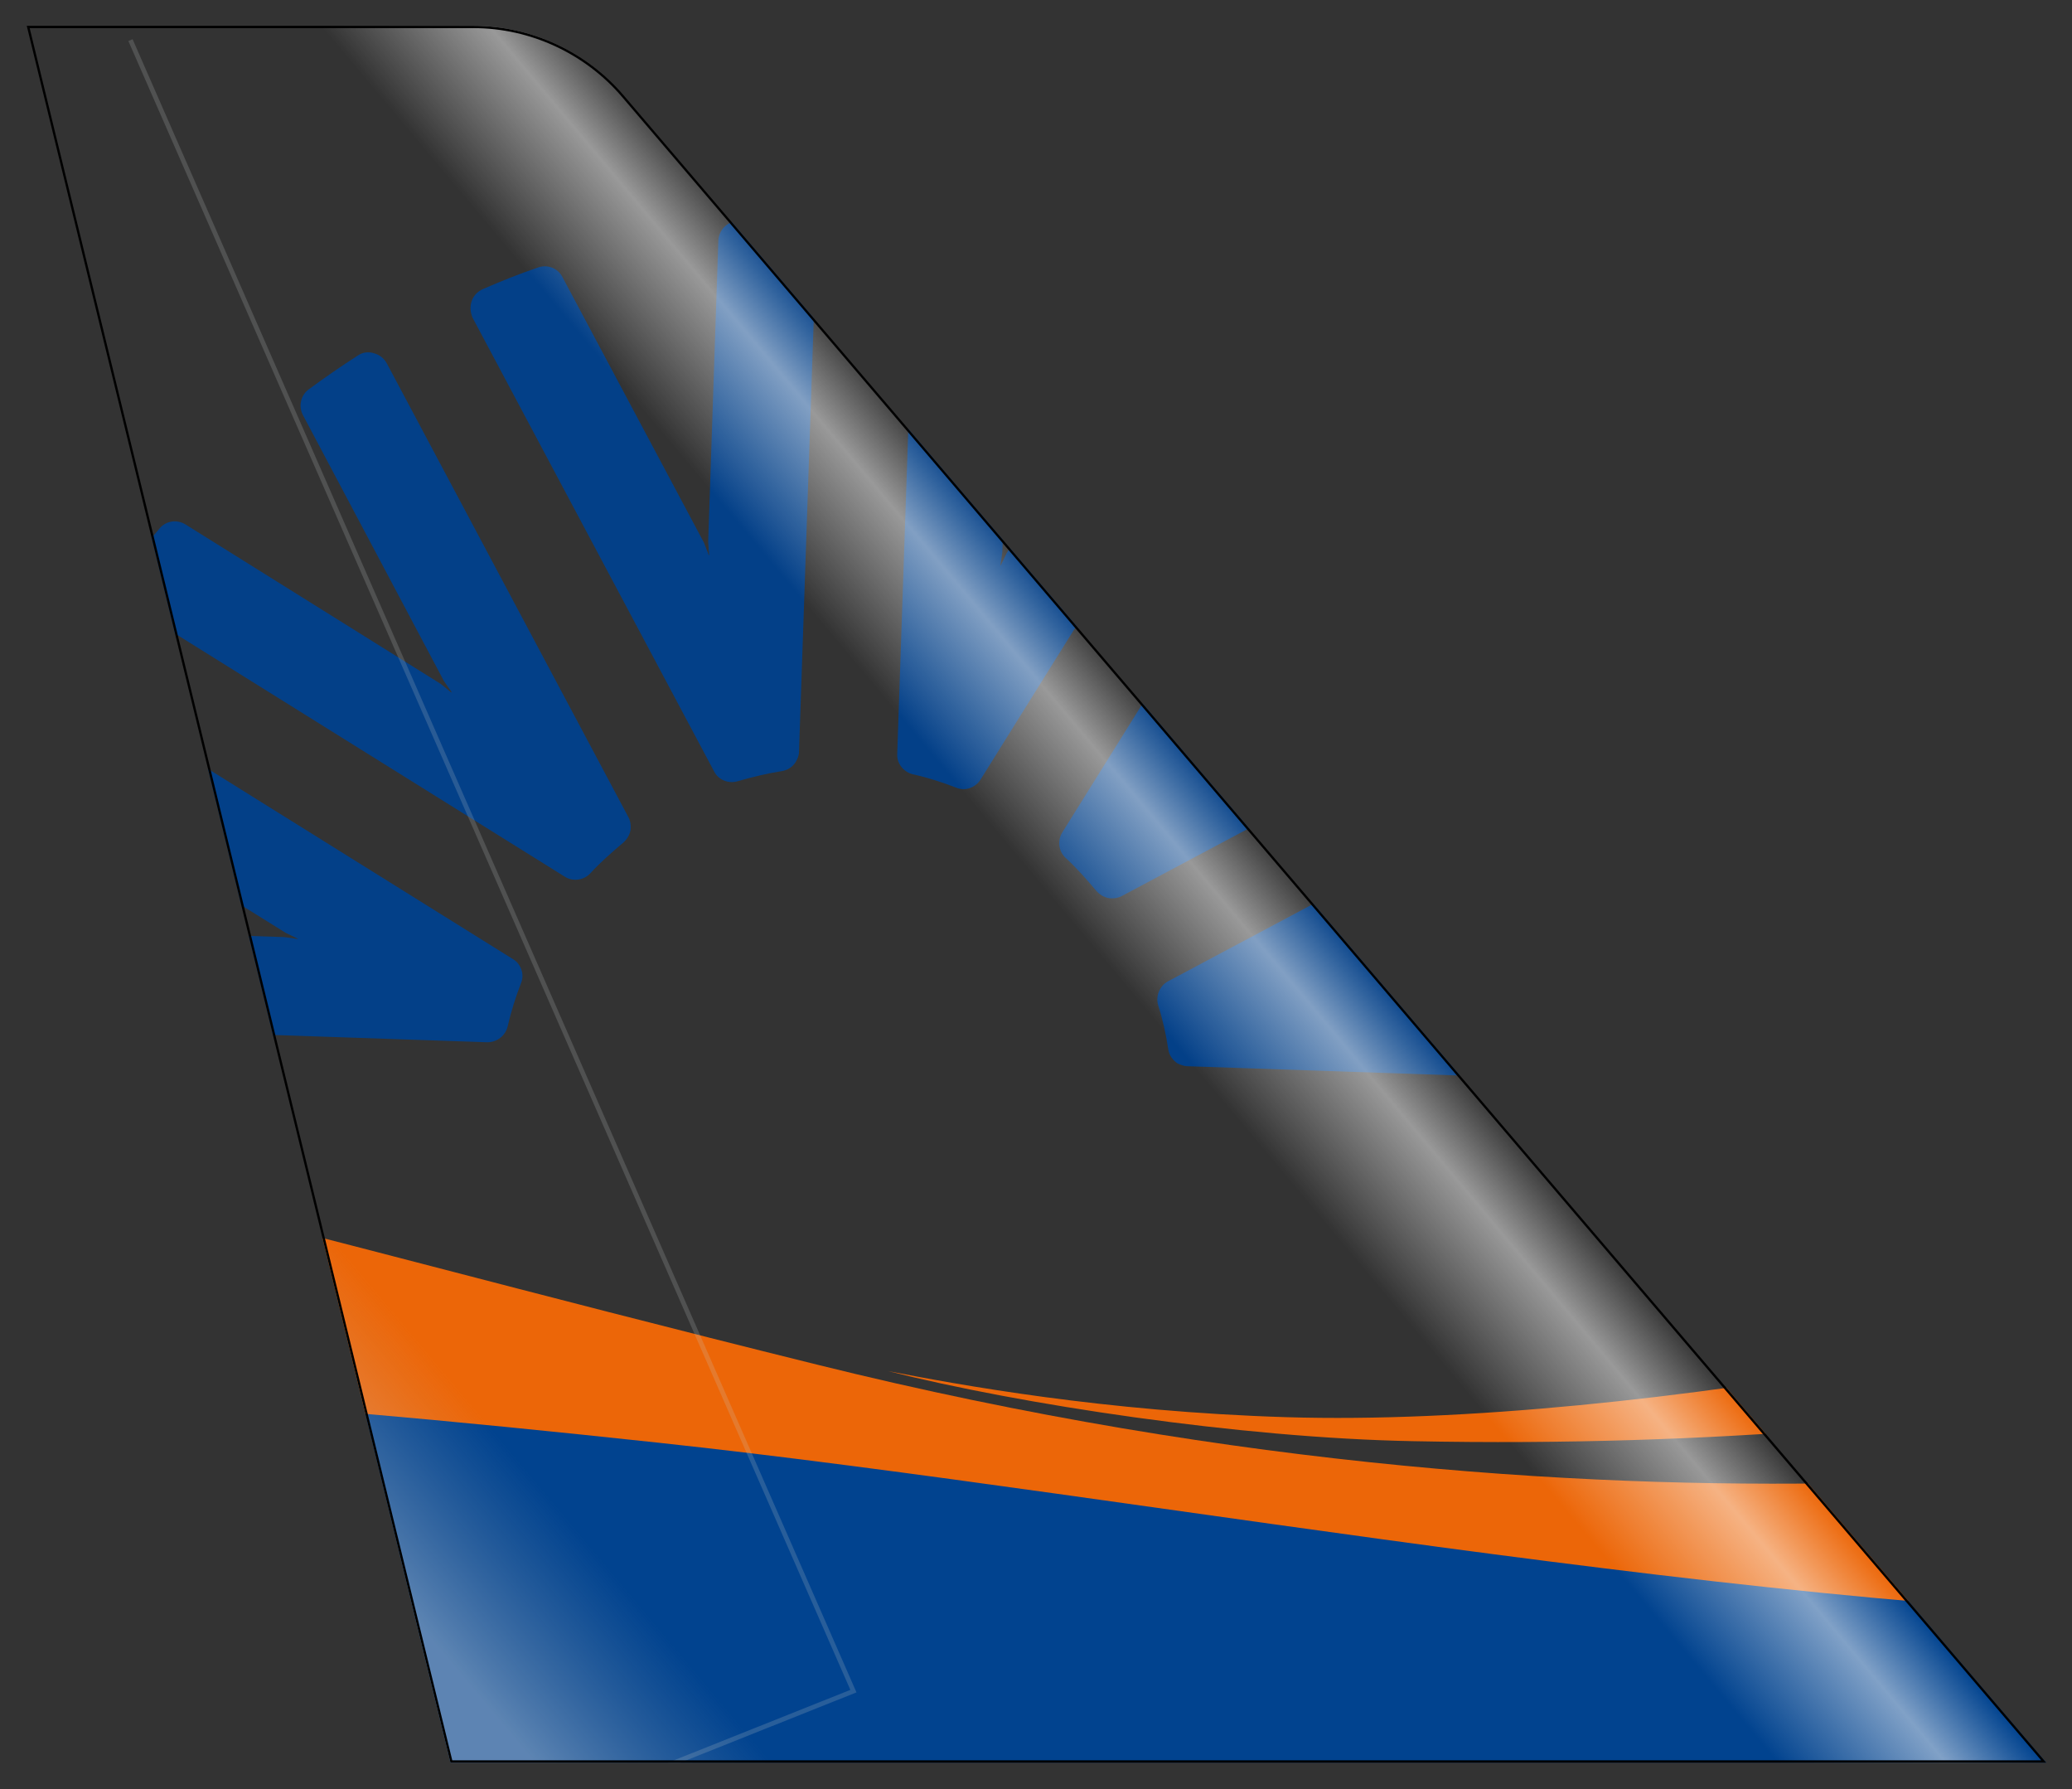
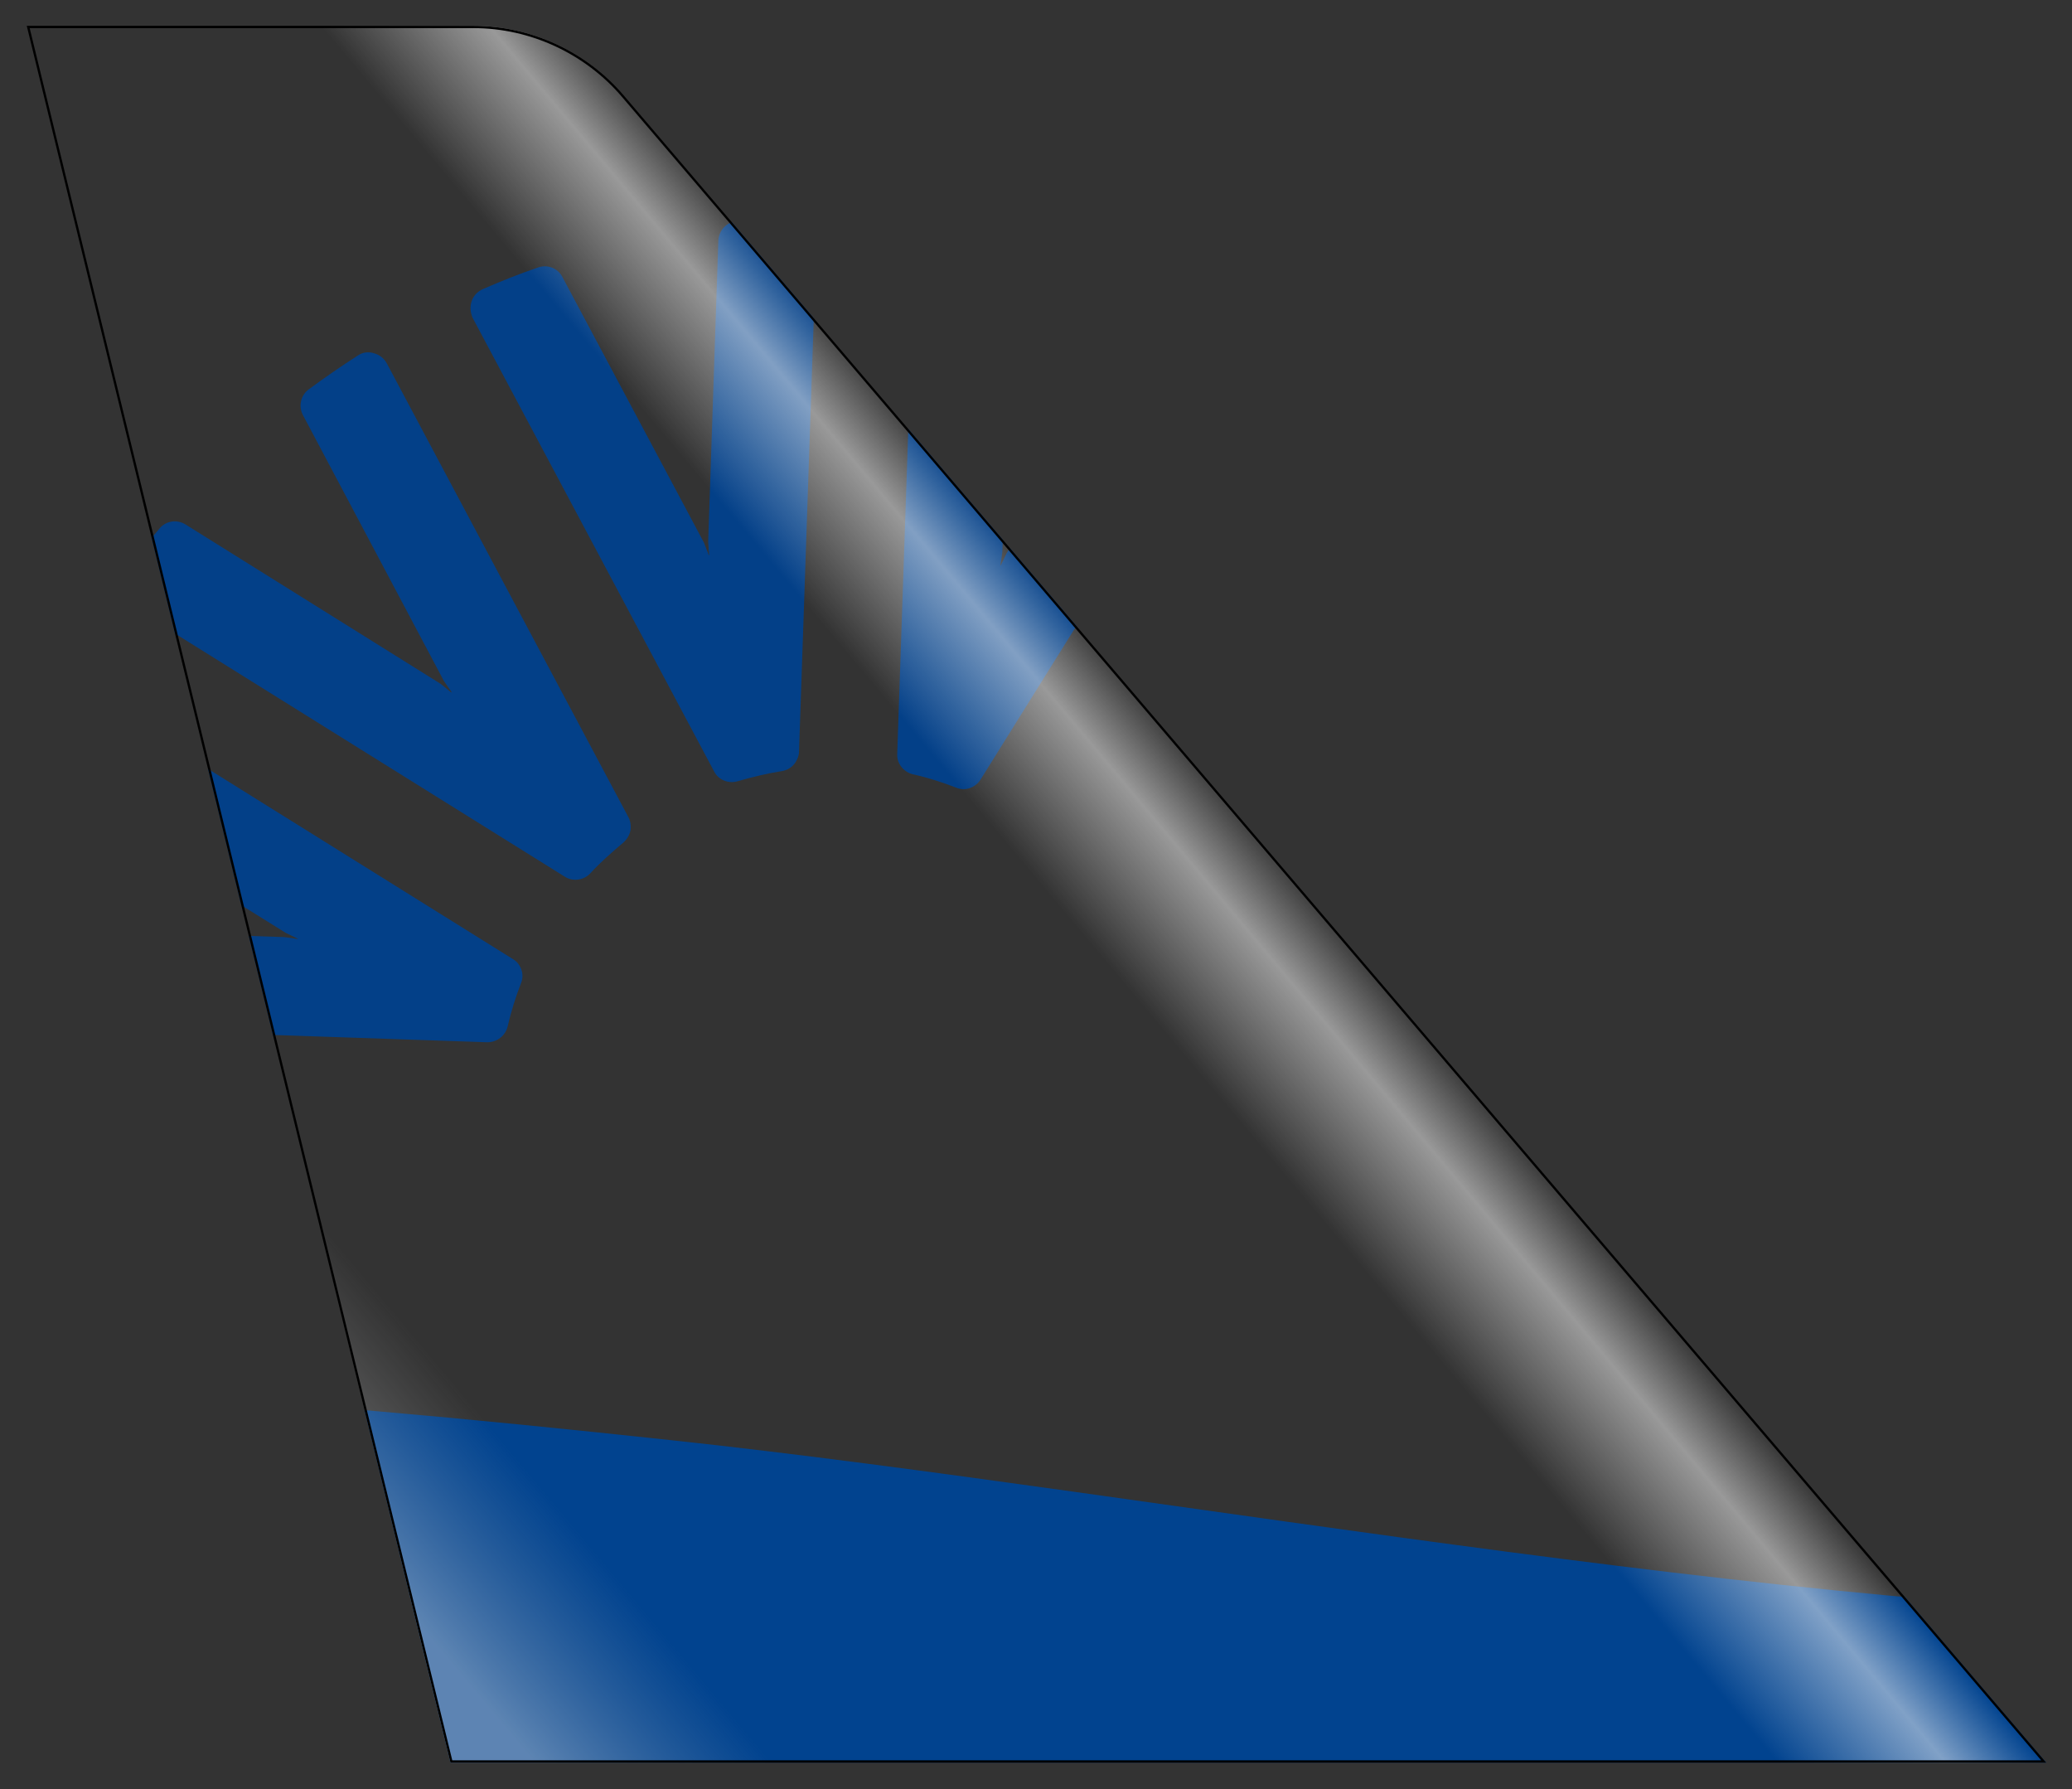
<svg xmlns="http://www.w3.org/2000/svg" xmlns:xlink="http://www.w3.org/1999/xlink" version="1.1" id="Ebene_2" x="0px" y="0px" viewBox="0 0 449.4 388" style="enable-background:new 0 0 449.4 388;" xml:space="preserve">
  <rect x="0" y="0" width="449.4" height="388" fill="#333333" stroke="none" />
  <style type="text/css">
	.st0{clip-path:url(#SVGID_00000148644927269379233880000002955773226515367351_);}
	.st1{fill:#034088;}
	.st2{fill:#01438F;}
	.st3{fill:#EC6608;}
	
		.st4{opacity:0.2;clip-path:url(#SVGID_00000148644927269379233880000002955773226515367351_);fill:none;stroke:#C7C8CA;stroke-miterlimit:10;enable-background:new    ;}
	
		.st5{clip-path:url(#SVGID_00000148644927269379233880000002955773226515367351_);fill:url(#SVGID_00000052811553188902677610000014773716772331395968_);stroke:#000000;stroke-miterlimit:10;}
</style>
  <g>
    <g>
      <defs>
        <path id="SVGID_1_" d="M135.3,20.7c-8.1-9.5-20.1-15.1-32.6-15.1l-96.9,0l91.9,376.6l346.1,0L135.3,20.7z" />
      </defs>
      <clipPath id="SVGID_00000000186901817249518720000001335534247001012104_">
        <use xlink:href="#SVGID_1_" style="overflow:visible;" />
      </clipPath>
      <g style="clip-path:url(#SVGID_00000000186901817249518720000001335534247001012104_);">
-         <path class="st1" d="M292.4,83.8c1.2-0.2,2.4,0.1,3.4,0.8c3.4,2.5,6.8,5.2,10.1,8c1.7,1.4,2.1,3.8,0.9,5.7l-34.6,55.4l-1.8,2.2     c-0.1,0.2-0.1,0.2,0.1,0.1l2.3-1.6l57.7-30.7c1.9-1,4.3-0.5,5.6,1.3c2.6,3.5,5,7,7.3,10.6c0.6,1,0.8,2.3,0.5,3.5     c-0.3,1.2-1.1,2.2-2.2,2.8l-98.4,52.4c-0.7,0.4-1.5,0.5-2.2,0.5c-1.2,0-2.4-0.6-3.3-1.6c-2.1-2.5-4.3-5-6.7-7.2     c-1.5-1.4-1.8-3.7-0.7-5.5l59-94.6C290.2,84.8,291.2,84.1,292.4,83.8z" />
        <path class="st1" d="M25.8,128.1c-0.2-1.2,0-2.4,0.8-3.4c2.5-3.4,5.2-6.8,8-10.1c1.4-1.7,3.8-2,5.6-0.9l55.4,34.6l2.2,1.8     c0.2,0.1,0.2,0.1,0.1-0.1l-1.6-2.3L65.7,90c-1-1.9-0.5-4.3,1.3-5.6c3.4-2.5,7-5,10.6-7.3c1-0.7,2.3-0.9,3.5-0.5     c1.2,0.3,2.2,1.1,2.8,2.2l52.4,98.4c0.4,0.7,0.5,1.5,0.5,2.2c0,1.2-0.6,2.4-1.6,3.3c-2.5,2.1-5,4.3-7.2,6.7     c-1.4,1.5-3.8,1.8-5.5,0.7l-94.6-59C26.8,130.4,26.1,129.4,25.8,128.1z" />
        <path class="st1" d="M102.3,65.3c0.4-1.2,1.3-2.1,2.4-2.6c3.9-1.7,7.9-3.3,12-4.7c2-0.7,4.3,0.1,5.3,2.1l30.7,57.6l1,2.6     c0.1,0.2,0.1,0.2,0.1,0l-0.2-2.8l2.2-65.3c0.1-2.2,1.7-4,3.9-4.2c4.3-0.5,8.6-0.8,12.8-1c1.2,0,2.4,0.4,3.3,1.3     c0.9,0.8,1.4,2,1.3,3.2L173.3,163c0,0.8-0.3,1.5-0.7,2.2c-0.6,1-1.7,1.8-3,2c-3.2,0.5-6.5,1.3-9.6,2.2c-2,0.6-4.2-0.3-5.1-2.1     l-52.4-98.4C102,67.7,101.9,66.5,102.3,65.3z" />
        <path class="st1" d="M-8.9,220.8c-0.8-0.9-1.2-2.2-1-3.4c0.5-4.2,1.1-8.5,1.9-12.8c0.4-2.1,2.3-3.6,4.4-3.6l65.3,2.2l2.8,0.4     c0.2,0,0.2,0,0-0.1l-2.5-1.2L6.6,167.8c-1.8-1.2-2.6-3.5-1.7-5.5c1.7-3.9,3.6-7.8,5.6-11.6c0.6-1.1,1.6-1.9,2.7-2.2     c1.2-0.3,2.4-0.1,3.5,0.5l94.6,59c0.7,0.4,1.2,1,1.5,1.6c0.6,1.1,0.7,2.4,0.2,3.6c-1.2,3.1-2.2,6.3-2.9,9.4     c-0.5,2-2.3,3.4-4.4,3.4l-111.4-3.8C-6.9,222.3-8.1,221.7-8.9,220.8z" />
-         <path class="st1" d="M355.3,160.2c1.2,0.4,2.1,1.3,2.6,2.4c1.7,3.9,3.3,7.9,4.7,12c0.7,2-0.1,4.3-2.1,5.3l-57.6,30.7l-2.6,1     c-0.2,0.1-0.2,0.1,0,0.1l2.8-0.2l65.3,2.2c2.2,0.1,4,1.7,4.2,3.9c0.5,4.3,0.8,8.6,1,12.8c0,1.2-0.4,2.4-1.3,3.3     c-0.9,0.9-2,1.3-3.3,1.3l-111.4-3.8c-0.8,0-1.5-0.3-2.2-0.6c-1-0.7-1.8-1.7-2-3c-0.5-3.3-1.2-6.5-2.2-9.6c-0.6-2,0.3-4.2,2.1-5.2     l98.4-52.4C352.8,159.9,354.1,159.8,355.3,160.2z" />
        <path class="st1" d="M199.9,49.1c0.9-0.8,2.1-1.2,3.4-1c4.2,0.5,8.5,1.1,12.7,1.9c2.1,0.4,3.7,2.3,3.6,4.4l-2.2,65.3l-0.4,2.8     c0,0.2,0,0.2,0.1,0l1.2-2.5l34.6-55.5c1.1-1.8,3.5-2.6,5.5-1.7c3.9,1.7,7.8,3.6,11.6,5.5c1.1,0.6,1.9,1.5,2.2,2.7     c0.3,1.2,0.1,2.4-0.5,3.4l-59,94.6c-0.4,0.7-1,1.2-1.7,1.6c-1.1,0.6-2.4,0.7-3.6,0.2c-3.1-1.2-6.2-2.2-9.4-2.9     c-2-0.5-3.5-2.3-3.4-4.4l3.8-111.4C198.4,51,198.9,49.9,199.9,49.1z" />
        <g>
          <path class="st2" d="M145.7,312.3c107.3,11.5,255.4,40.3,362.6,38.2c-8.1,15.1,89.7,27.6,79.2,41.2      c-5.2,6.7-117.7,15.2-123.5,21.5c-9.7,10.6-20.1,20.7-31.3,30.1c-59.9,50.2-135.6,76.4-213.2,73.7      c-78.1-2.7-151.8-33.5-207.6-86.8c-23-22-41.5-45.4-56-70.9c-9.8-17.3-17.7-35.5-23.9-54.9C-21.5,296.8,57.3,302.8,145.7,312.3z      " />
-           <path class="st3" d="M-68,243.8c65.7,2.2,115.6,20,245.2,52.1c183.4,45.5,315.6,17.6,345.9,14.8c4.5-0.4,7.4,2,5.7,7      c-3.8,14.9-14.8,19-23.7,33.3c-107.2,2.1-255.3-26.7-362.6-38.2c-88.5-9.5-167.2-15.5-213.6-8c-6.8-21.2-12.6-16.1-15.4-40.4      C-88.3,250.6-86.3,243.2-68,243.8z" />
-           <path class="st3" d="M531.8,286.8c-6.3,2.2-92.6,28.4-225.3,25.7c-37.6-0.7-85.4-8-113.9-15.2c15,2.9,46.8,8.8,86.5,10      c76.4,2.3,193.2-20.5,249-43.1c2.3-1,5-0.5,6.9,1.1c2,1.5,3,4,2.7,6.5c-0.4,3.5-0.9,7-1.4,10.5C536,284,535.4,285.5,531.8,286.8      z" />
        </g>
      </g>
-       <polyline style="opacity:0.2;clip-path:url(#SVGID_00000000186901817249518720000001335534247001012104_);fill:none;stroke:#C7C8CA;stroke-miterlimit:10;enable-background:new    ;" points="    28.3,8.7 185.1,366.7 138.5,385.3   " />
      <linearGradient id="SVGID_00000102512459229034096530000006369792555507591303_" gradientUnits="userSpaceOnUse" x1="218.884" y1="224.035" x2="421.97" y2="53.626" gradientTransform="matrix(-1 0 0 -1 479.449 388)">
        <stop offset="0" style="stop-color:#FFFFFF;stop-opacity:0" />
        <stop offset="6.250000e-02" style="stop-color:#FFFFFF;stop-opacity:0.5" />
        <stop offset="0.168" style="stop-color:#FFFFFF;stop-opacity:0" />
        <stop offset="0.798" style="stop-color:#BCBEC0;stop-opacity:0" />
        <stop offset="0.947" style="stop-color:#E6E7E8;stop-opacity:0.4" />
      </linearGradient>
      <path style="clip-path:url(#SVGID_00000000186901817249518720000001335534247001012104_);fill:url(#SVGID_00000102512459229034096530000006369792555507591303_);stroke:#000000;stroke-miterlimit:10;" d="    M135.3,20.7c-8.1-9.5-20.1-15.1-32.6-15.1l-96.9,0l91.9,376.6l346.1,0L135.3,20.7z" />
    </g>
  </g>
</svg>